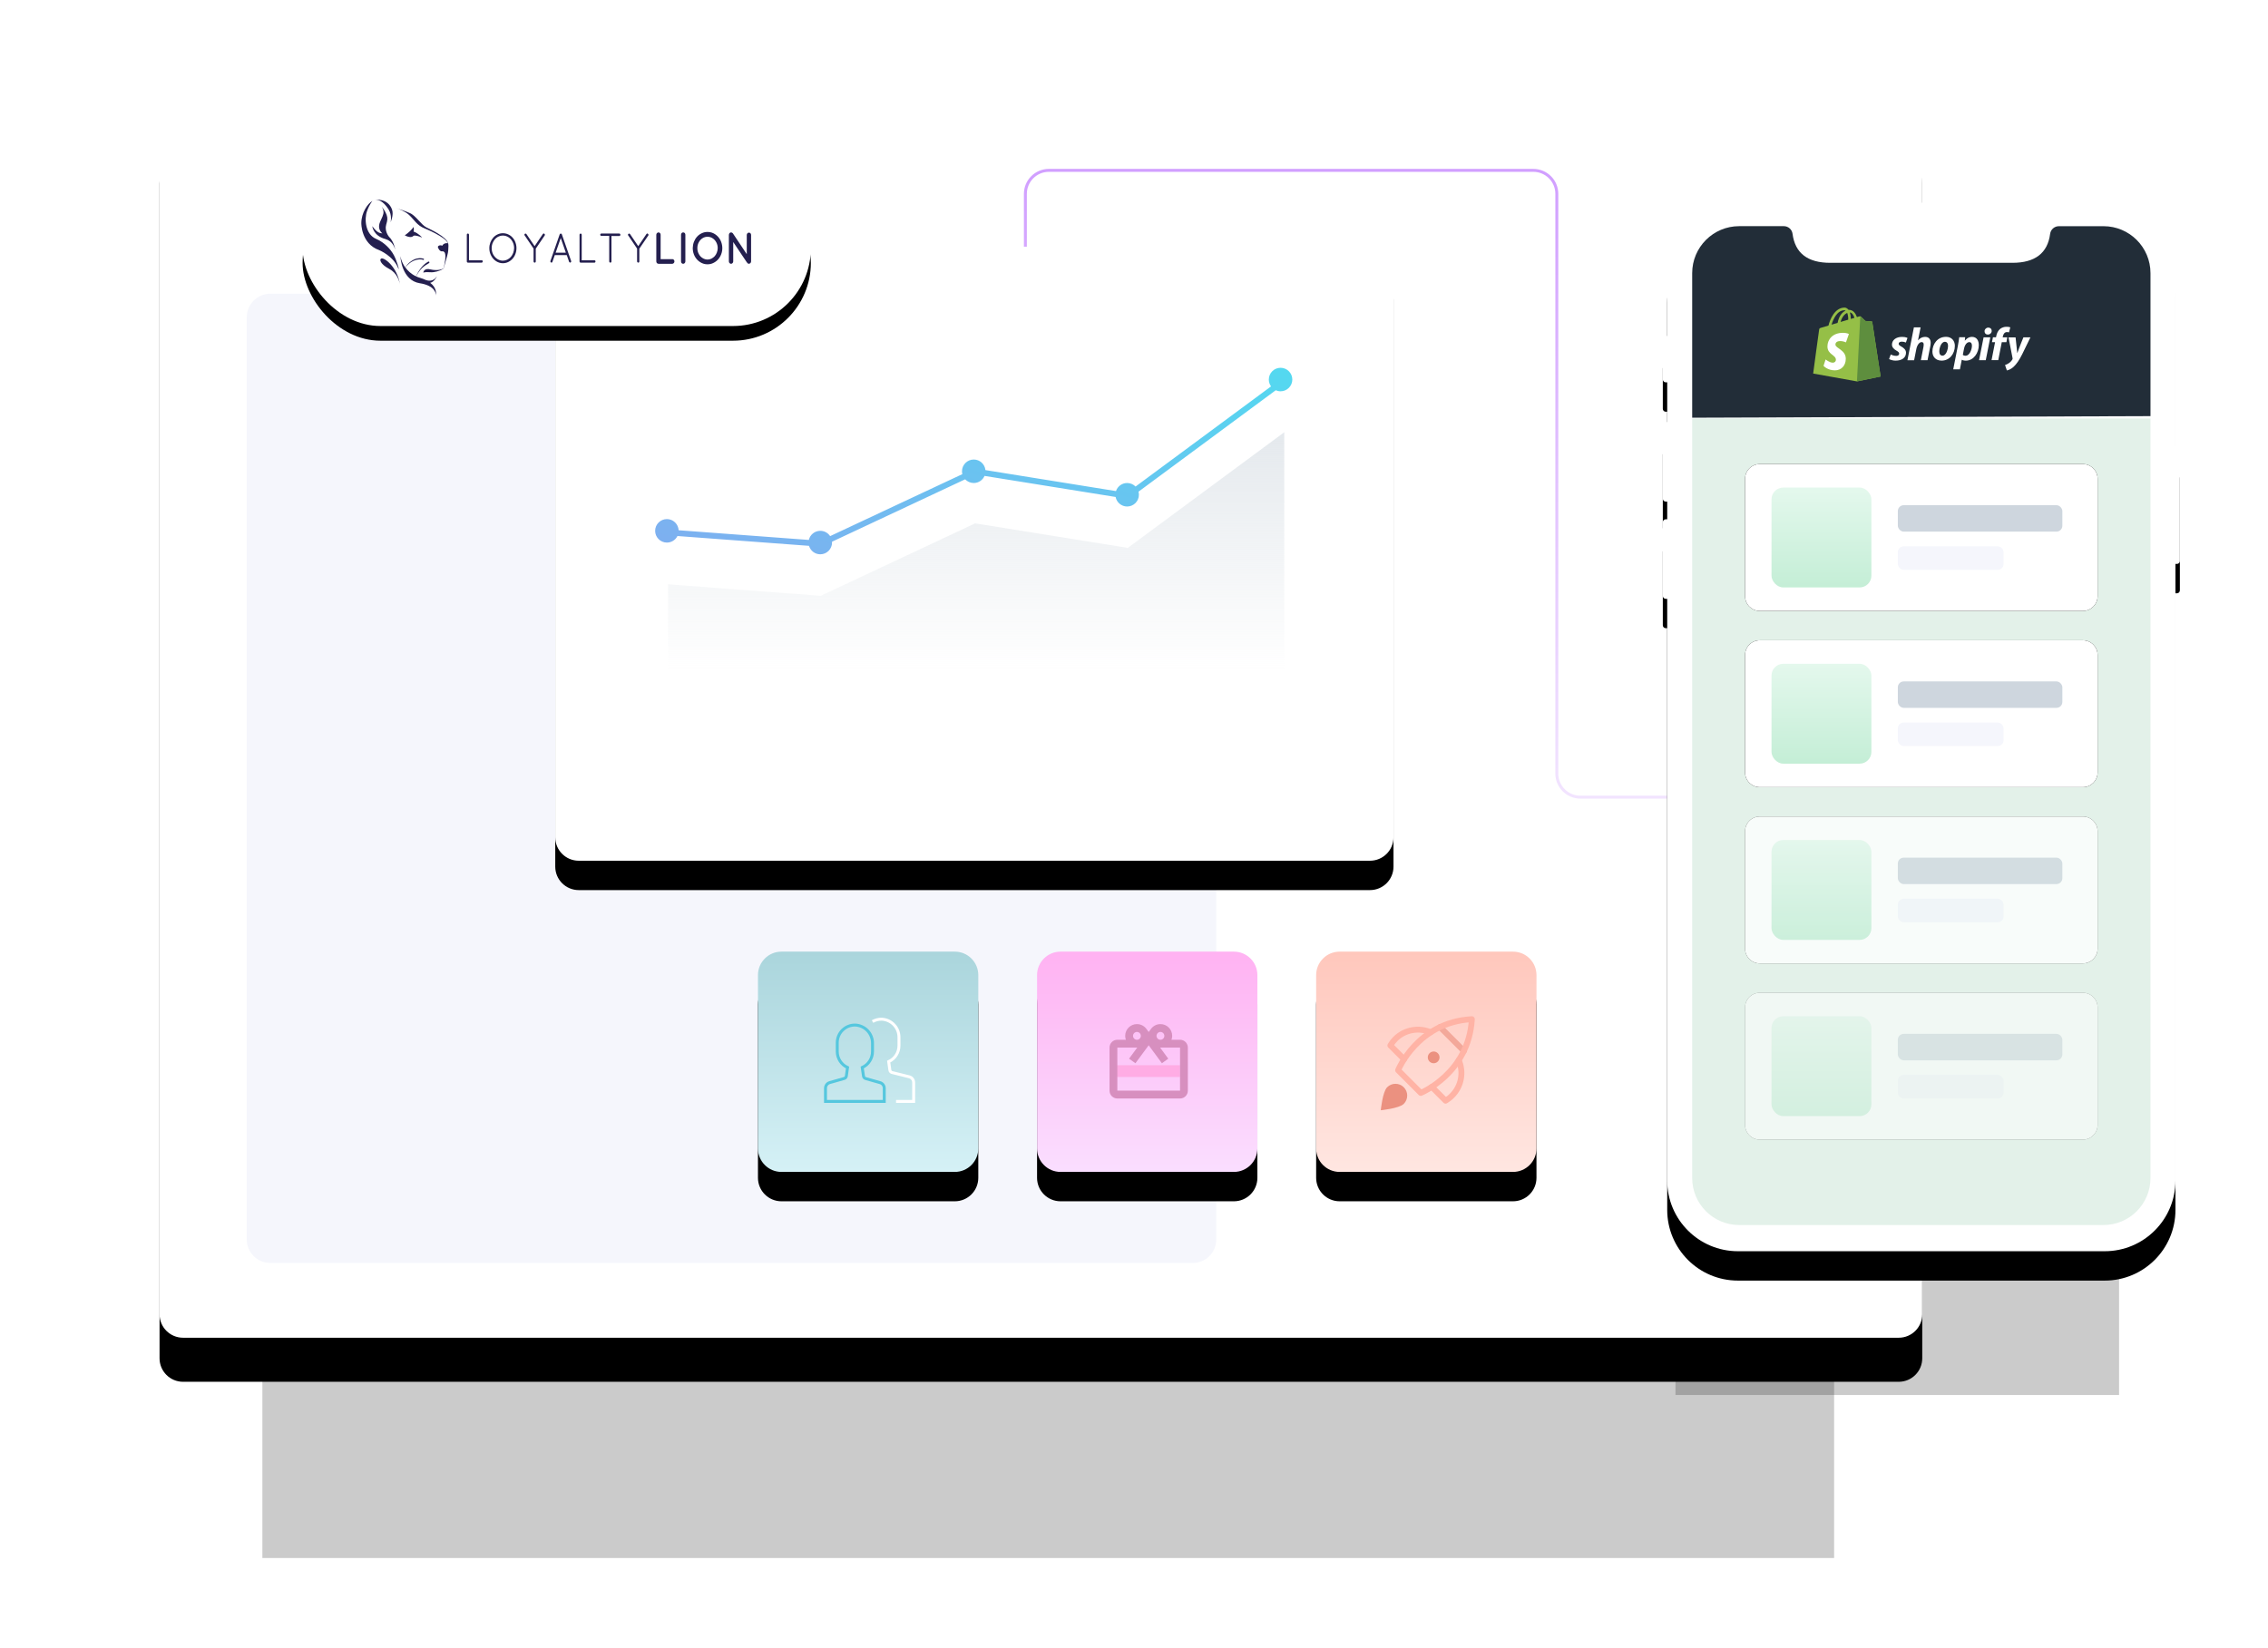
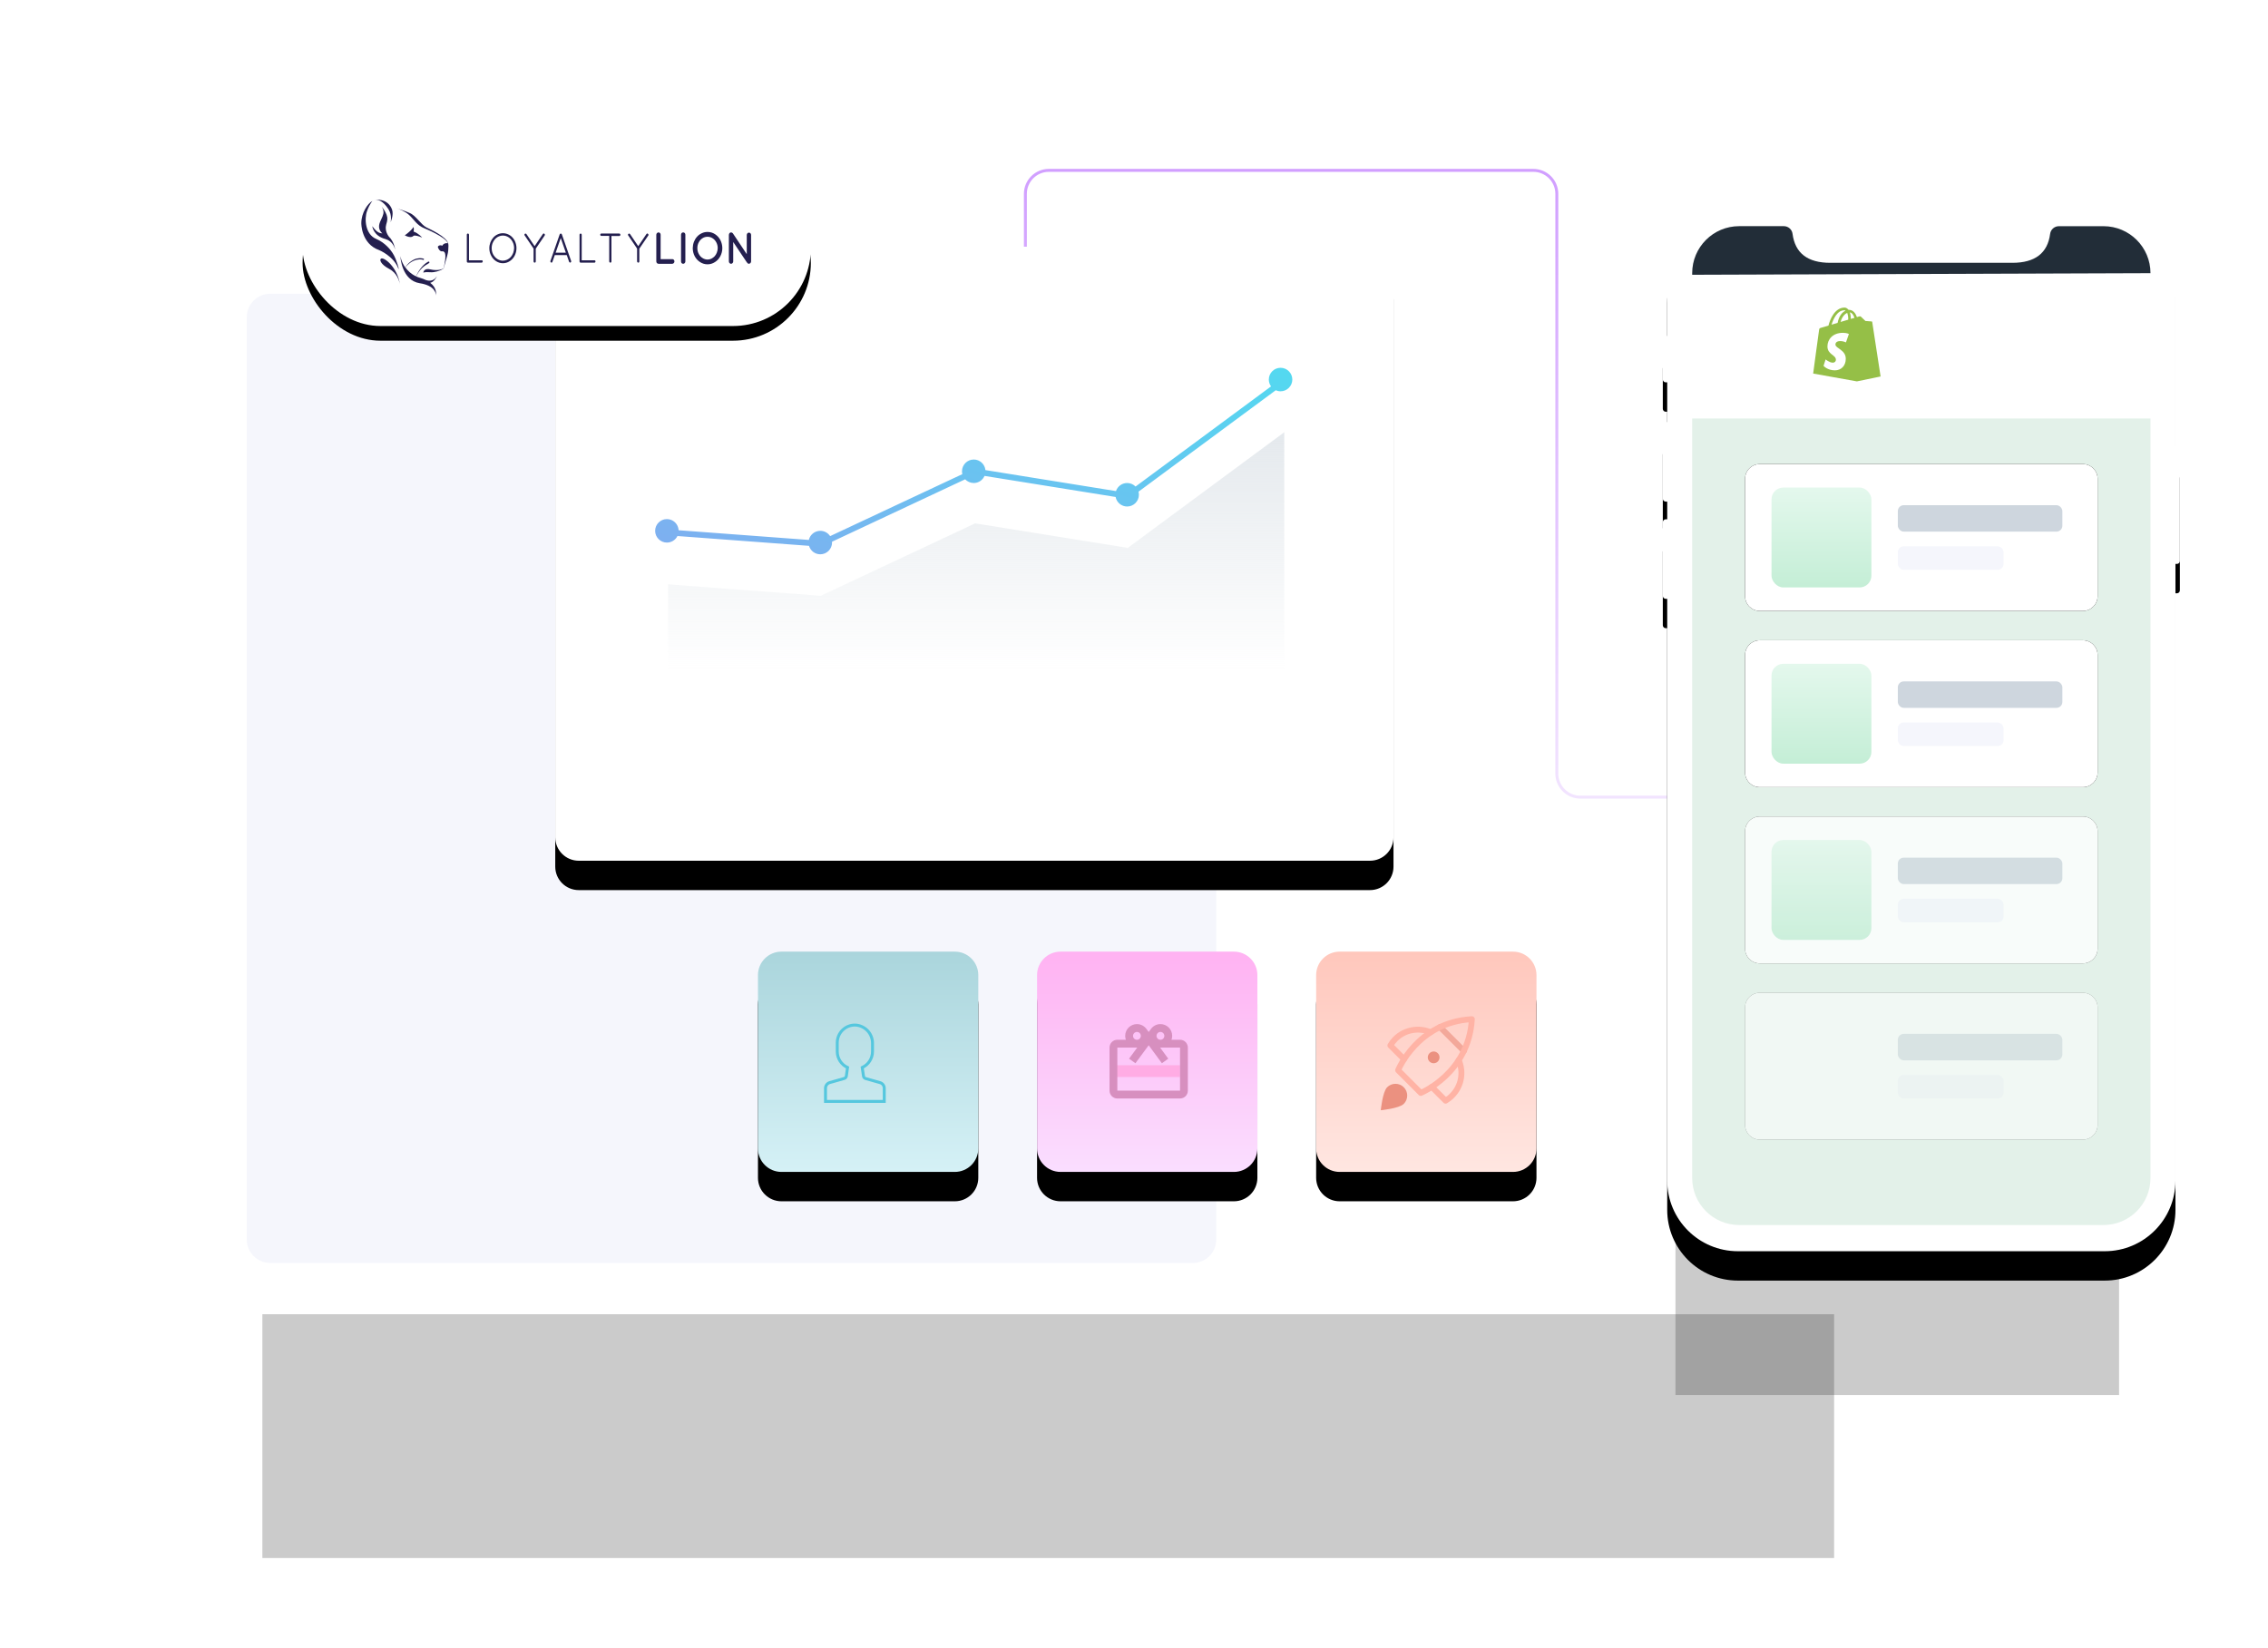
<svg xmlns="http://www.w3.org/2000/svg" xmlns:xlink="http://www.w3.org/1999/xlink" width="772" height="561">
  <title>product-visual</title>
  <desc>Created with Sketch.</desc>
  <defs>
    <path id="b" d="M35 367h535v83H35z" />
    <filter id="a" width="130.3%" height="295.2%" x="-15.1%" y="-65.1%" filterUnits="objectBoundingBox">
      <feOffset dy="27" in="SourceAlpha" result="shadowOffsetOuter1" />
      <feGaussianBlur stdDeviation="22.5" in="shadowOffsetOuter1" result="shadowBlurOuter1" />
      <feColorMatrix values="0 0 0 0 0 0 0 0 0 0 0 0 0 0 0 0 0 0 0.177 0" in="shadowBlurOuter1" result="shadowMatrixOuter1" />
      <feOffset dy="14" in="SourceAlpha" result="shadowOffsetOuter2" />
      <feGaussianBlur stdDeviation="13.5" in="shadowOffsetOuter2" result="shadowBlurOuter2" />
      <feColorMatrix values="0 0 0 0 0 0 0 0 0 0 0 0 0 0 0 0 0 0 0.044 0" in="shadowBlurOuter2" result="shadowMatrixOuter2" />
      <feMerge>
        <feMergeNode in="shadowMatrixOuter1" />
        <feMergeNode in="shadowMatrixOuter2" />
      </feMerge>
    </filter>
    <path id="d" d="M516 331h151v70.5H516z" />
    <filter id="c" width="190.7%" height="294.3%" x="-45.4%" y="-64.5%" filterUnits="objectBoundingBox">
      <feOffset dy="23" in="SourceAlpha" result="shadowOffsetOuter1" />
      <feGaussianBlur stdDeviation="19" in="shadowOffsetOuter1" result="shadowBlurOuter1" />
      <feColorMatrix values="0 0 0 0 0 0 0 0 0 0 0 0 0 0 0 0 0 0 0.177 0" in="shadowBlurOuter1" result="shadowMatrixOuter1" />
      <feOffset dy="11" in="SourceAlpha" result="shadowOffsetOuter2" />
      <feGaussianBlur stdDeviation="11.5" in="shadowOffsetOuter2" result="shadowBlurOuter2" />
      <feColorMatrix values="0 0 0 0 0 0 0 0 0 0 0 0 0 0 0 0 0 0 0.044 0" in="shadowBlurOuter2" result="shadowMatrixOuter2" />
      <feMerge>
        <feMergeNode in="shadowMatrixOuter1" />
        <feMergeNode in="shadowMatrixOuter2" />
      </feMerge>
    </filter>
-     <path id="e" d="M8 0h584c4.42 0 8 3.58 8 8v400c0 4.42-3.58 8-8 8H8c-4.42 0-8-3.58-8-8V8c0-4.42 3.58-8 8-8z" />
    <filter id="f" width="130%" height="143.3%" x="-15%" y="-18%" filterUnits="objectBoundingBox">
      <feOffset dy="15" in="SourceAlpha" result="shadowOffsetOuter1" />
      <feGaussianBlur stdDeviation="27.5" in="shadowOffsetOuter1" result="shadowBlurOuter1" />
      <feColorMatrix values="0 0 0 0 0 0 0 0 0 0 0 0 0 0 0 0 0 0 0.05 0" in="shadowBlurOuter1" />
    </filter>
    <path id="h" d="M516 296h151v70.5H516z" />
    <filter id="g" width="151%" height="217.7%" x="-25.5%" y="-30.5%" filterUnits="objectBoundingBox">
      <feOffset dy="23" in="SourceAlpha" result="shadowOffsetOuter1" />
      <feGaussianBlur stdDeviation="9" in="shadowOffsetOuter1" result="shadowBlurOuter1" />
      <feColorMatrix values="0 0 0 0 0 0 0 0 0 0 0 0 0 0 0 0 0 0 0.177 0" in="shadowBlurOuter1" result="shadowMatrixOuter1" />
      <feOffset dy="11" in="SourceAlpha" result="shadowOffsetOuter2" />
      <feGaussianBlur stdDeviation="6" in="shadowOffsetOuter2" result="shadowBlurOuter2" />
      <feColorMatrix values="0 0 0 0 0 0 0 0 0 0 0 0 0 0 0 0 0 0 0.044 0" in="shadowBlurOuter2" result="shadowMatrixOuter2" />
      <feMerge>
        <feMergeNode in="shadowMatrixOuter1" />
        <feMergeNode in="shadowMatrixOuter2" />
      </feMerge>
    </filter>
    <linearGradient id="j" x1="50%" x2="50%" y1="0%" y2="100%">
      <stop stop-color="#D19FFF" offset="0%" />
      <stop stop-color="#F2E4FF" offset="100%" />
    </linearGradient>
    <path id="l" d="M1.5 107.8v-6.02H1c-.55 0-1-.44-1-1V75.7c0-.54.45-1 1-1h.5V61.18H1c-.55 0-1-.45-1-1v-13.8c0-.55.45-1 1-1h.5v-21.3C1.5 10.77 12.28 0 25.57 0h124.86c13.3 0 24.07 10.77 24.07 24.07V83h.5c.55 0 1 .45 1 1v38c0 .55-.45 1-1 1h-.5v209.93c0 13.3-10.78 24.07-24.07 24.07H25.57c-13.3 0-24.07-10.78-24.07-24.07V134.88H1c-.55 0-1-.45-1-1V108.8c0-.55.45-1 1-1h.5z" />
    <filter id="k" width="156.8%" height="128%" x="-28.4%" y="-11.2%" filterUnits="objectBoundingBox">
      <feOffset dy="10" in="SourceAlpha" result="shadowOffsetOuter1" />
      <feGaussianBlur stdDeviation="15" in="shadowOffsetOuter1" result="shadowBlurOuter1" />
      <feColorMatrix values="0 0 0 0 0 0 0 0 0 0 0 0 0 0 0 0 0 0 0.03 0" in="shadowBlurOuter1" />
    </filter>
    <path id="n" d="M40-35h40c2.76 0 5 2.24 5 5V80c0 2.76-2.24 5-5 5H40c-2.76 0-5-2.24-5-5V-30c0-2.76 2.24-5 5-5z" />
    <filter id="m" width="220%" height="150%" x="-60%" y="-25%" filterUnits="objectBoundingBox">
      <feOffset in="SourceAlpha" result="shadowOffsetOuter1" />
      <feGaussianBlur stdDeviation="10" in="shadowOffsetOuter1" result="shadowBlurOuter1" />
      <feColorMatrix values="0 0 0 0 0.084 0 0 0 0 0.131 0 0 0 0 0.066 0 0 0 0.05 0" in="shadowBlurOuter1" />
    </filter>
    <linearGradient id="o" x1="50%" x2="50%" y1="0%" y2="100%">
      <stop stop-color="#E4F8ED" offset="0%" />
      <stop stop-color="#C4EED6" offset="100%" />
    </linearGradient>
    <path id="q" d="M40-35h40c2.76 0 5 2.24 5 5V80c0 2.76-2.24 5-5 5H40c-2.76 0-5-2.24-5-5V-30c0-2.76 2.24-5 5-5z" />
    <filter id="p" width="220%" height="150%" x="-60%" y="-25%" filterUnits="objectBoundingBox">
      <feOffset in="SourceAlpha" result="shadowOffsetOuter1" />
      <feGaussianBlur stdDeviation="10" in="shadowOffsetOuter1" result="shadowBlurOuter1" />
      <feColorMatrix values="0 0 0 0 0.084 0 0 0 0 0.131 0 0 0 0 0.066 0 0 0 0.05 0" in="shadowBlurOuter1" />
    </filter>
    <path id="s" d="M40-35h40c2.76 0 5 2.24 5 5V80c0 2.76-2.24 5-5 5H40c-2.76 0-5-2.24-5-5V-30c0-2.76 2.24-5 5-5z" />
    <filter id="r" width="220%" height="150%" x="-60%" y="-25%" filterUnits="objectBoundingBox">
      <feOffset in="SourceAlpha" result="shadowOffsetOuter1" />
      <feGaussianBlur stdDeviation="10" in="shadowOffsetOuter1" result="shadowBlurOuter1" />
      <feColorMatrix values="0 0 0 0 0.084 0 0 0 0 0.131 0 0 0 0 0.066 0 0 0 0.05 0" in="shadowBlurOuter1" />
    </filter>
    <path id="u" d="M40-35h40c2.76 0 5 2.24 5 5V80c0 2.76-2.24 5-5 5H40c-2.76 0-5-2.24-5-5V-30c0-2.76 2.24-5 5-5z" />
    <filter id="t" width="220%" height="150%" x="-60%" y="-25%" filterUnits="objectBoundingBox">
      <feOffset in="SourceAlpha" result="shadowOffsetOuter1" />
      <feGaussianBlur stdDeviation="10" in="shadowOffsetOuter1" result="shadowBlurOuter1" />
      <feColorMatrix values="0 0 0 0 0.084 0 0 0 0 0.131 0 0 0 0 0.066 0 0 0 0.05 0" in="shadowBlurOuter1" />
    </filter>
    <linearGradient id="x" x1="50%" x2="50%" y1="100%" y2="0%">
      <stop stop-color="#D5F1F6" offset="0%" />
      <stop stop-color="#AAD5DC" offset="100%" />
    </linearGradient>
    <path id="w" d="M144 248v59c0 4.42-3.58 8-8 8H77c-4.42 0-8-3.58-8-8v-59c0-4.42 3.58-8 8-8h59c4.42 0 8 3.58 8 8z" />
    <filter id="v" width="233.3%" height="233.3%" x="-66.7%" y="-53.3%" filterUnits="objectBoundingBox">
      <feOffset dy="10" in="SourceAlpha" result="shadowOffsetOuter1" />
      <feGaussianBlur stdDeviation="15" in="shadowOffsetOuter1" result="shadowBlurOuter1" />
      <feColorMatrix values="0 0 0 0 0 0 0 0 0 0 0 0 0 0 0 0 0 0 0.07 0" in="shadowBlurOuter1" />
    </filter>
    <linearGradient id="A" x1="50%" x2="50%" y1="0%" y2="100%">
      <stop stop-color="#FFB2F2" offset="0%" />
      <stop stop-color="#FADEFF" offset="100%" />
    </linearGradient>
    <path id="z" d="M239 248v59c0 4.42-3.58 8-8 8h-59c-4.42 0-8-3.58-8-8v-59c0-4.42 3.58-8 8-8h59c4.42 0 8 3.58 8 8z" />
    <filter id="y" width="233.3%" height="233.3%" x="-66.7%" y="-53.3%" filterUnits="objectBoundingBox">
      <feOffset dy="10" in="SourceAlpha" result="shadowOffsetOuter1" />
      <feGaussianBlur stdDeviation="15" in="shadowOffsetOuter1" result="shadowBlurOuter1" />
      <feColorMatrix values="0 0 0 0 0 0 0 0 0 0 0 0 0 0 0 0 0 0 0.07 0" in="shadowBlurOuter1" />
    </filter>
    <linearGradient id="D" x1="50%" x2="50%" y1="100%" y2="0%">
      <stop stop-color="#FFE6E1" offset="0%" />
      <stop stop-color="#FFC7BC" offset="100%" />
    </linearGradient>
    <path id="C" d="M334 248v59c0 4.42-3.58 8-8 8h-59c-4.42 0-8-3.58-8-8v-59c0-4.42 3.58-8 8-8h59c4.42 0 8 3.58 8 8z" />
    <filter id="B" width="233.3%" height="233.3%" x="-66.7%" y="-53.3%" filterUnits="objectBoundingBox">
      <feOffset dy="10" in="SourceAlpha" result="shadowOffsetOuter1" />
      <feGaussianBlur stdDeviation="15" in="shadowOffsetOuter1" result="shadowBlurOuter1" />
      <feColorMatrix values="0 0 0 0 0 0 0 0 0 0 0 0 0 0 0 0 0 0 0.07 0" in="shadowBlurOuter1" />
    </filter>
    <path id="F" d="M285.33 8v193.05c0 4.42-3.58 8-8 8H8c-4.42 0-8-3.58-8-8V8c0-4.42 3.58-8 8-8h269.33c4.42 0 8 3.58 8 8z" />
    <filter id="E" width="135%" height="147.8%" x="-17.5%" y="-19.1%" filterUnits="objectBoundingBox">
      <feOffset dy="10" in="SourceAlpha" result="shadowOffsetOuter1" />
      <feGaussianBlur stdDeviation="15" in="shadowOffsetOuter1" result="shadowBlurOuter1" />
      <feColorMatrix values="0 0 0 0 0 0 0 0 0 0 0 0 0 0 0 0 0 0 0.07 0" in="shadowBlurOuter1" />
    </filter>
    <linearGradient id="G" x1="52.637%" x2="52.637%" y1="78.037%" y2="-62.938%">
      <stop stop-color="#D0D8DF" stop-opacity="0" offset="0%" />
      <stop stop-color="#CED6DE" offset="100%" />
    </linearGradient>
    <linearGradient id="H" x1="0%" y1="90.098%" y2="0%">
      <stop stop-color="#7DB0F0" offset="0%" />
      <stop stop-color="#53D9F0" offset="100%" />
    </linearGradient>
    <rect id="J" width="173" height="53" rx="26.5" />
    <filter id="I" width="128.9%" height="194.3%" x="-14.5%" y="-37.7%" filterUnits="objectBoundingBox">
      <feOffset dy="5" in="SourceAlpha" result="shadowOffsetOuter1" />
      <feGaussianBlur stdDeviation="7.5" in="shadowOffsetOuter1" result="shadowBlurOuter1" />
      <feColorMatrix values="0 0 0 0 0 0 0 0 0 0 0 0 0 0 0 0 0 0 0.096 0" in="shadowBlurOuter1" />
    </filter>
  </defs>
  <g fill="none">
    <g>
      <g>
        <g transform="translate(54.309 39.453)">
          <use id="Shadow" fill="#000" filter="url(#a)" xlink:href="#b" opacity=".206" />
          <use id="Shadow" fill="#000" filter="url(#c)" xlink:href="#d" opacity=".206" />
          <mask id="i">
            <use xlink:href="#e" />
          </mask>
          <g>
            <use fill="#000" filter="url(#f)" xlink:href="#e" />
            <use fill="#fff" xlink:href="#e" />
          </g>
          <use fill="#000" filter="url(#g)" xlink:href="#h" opacity=".206" mask="url(#i)" />
        </g>
        <path fill="#F5F6FC" d="M92 100h314c4.42 0 8 3.58 8 8v314c0 4.42-3.58 8-8 8H92c-4.42 0-8-3.58-8-8V108c0-4.42 3.58-8 8-8z" />
        <g fill-rule="nonzero" stroke="url(#j)" transform="translate(291.676 57.453)">
          <path d="M195.57 305.97H.3" />
          <path d="M100.15 305.7v-83.64" />
          <path d="M57.35 46.17V8.55c0-4.42 3.58-8 8-8h164.9c4.42 0 8 3.58 8 8v197.4c0 4.4 3.58 8 8 8h46.86" />
        </g>
        <g>
          <g transform="translate(566 69)">
            <use fill="#000" filter="url(#k)" xlink:href="#l" />
            <use fill="#fff" xlink:href="#l" />
          </g>
          <path fill="#E3F1E9" d="M576 142.48h156v258.6c0 8.83-7.16 16-16 16H592c-8.84 0-16-7.17-16-16v-258.6z" />
-           <path fill="#222D38" d="M592 77h15.2c1.5 0 2.77 1.12 2.96 2.6.86 6.6 5.14 9.88 12.84 9.88 7 0 55 0 62 0 7.7 0 12-3.3 12.84-9.87.2-1.48 1.47-2.6 2.98-2.6H716c8.84 0 16 7.16 16 16v48.67l-156 .54V93c0-8.84 7.16-16 16-16z" />
+           <path fill="#222D38" d="M592 77h15.2c1.5 0 2.77 1.12 2.96 2.6.86 6.6 5.14 9.88 12.84 9.88 7 0 55 0 62 0 7.7 0 12-3.3 12.84-9.87.2-1.48 1.47-2.6 2.98-2.6H716c8.84 0 16 7.16 16 16l-156 .54V93c0-8.84 7.16-16 16-16z" />
          <g fill-rule="nonzero">
            <g>
              <g>
                <path fill="#95BF47" d="M637.3 109.64c-.02-.12-.1-.2-.23-.2-.1-.03-2.1-.16-2.1-.16s-1.4-1.33-1.55-1.48c-.14-.15-.44-.1-.56-.07 0 0-.3.08-.78.23-.47-1.3-1.3-2.47-2.74-2.47h-.12c-.42-.53-.92-.77-1.35-.77-3.37.02-4.98 4.06-5.48 6.13-1.32.38-2.24.66-2.37.7-.72.2-.75.23-.84.9-.1.5-2 14.73-2 14.73l14.88 2.67 8.07-1.67c0-.02-2.83-18.42-2.85-18.56zm-6.05-1.43c-.37.13-.8.25-1.26.38v-.26c0-.67-.1-1.33-.32-1.97.76.1 1.26.93 1.57 1.86zm-2.48-1.68c.25.7.37 1.44.34 2.18v.13c-.8.24-1.7.5-2.6.77.52-1.83 1.46-2.74 2.27-3.08zm-1-.9c.16 0 .3.05.44.14-1.08.48-2.23 1.7-2.72 4.17-.7.2-1.4.42-2.06.6.58-1.86 1.94-4.9 4.35-4.9z" />
-                 <path fill="#5E8E3E" d="M637.07 109.43c-.1-.02-2.1-.15-2.1-.15s-1.4-1.33-1.55-1.48c-.05-.06-.13-.1-.2-.1l-1.14 22.17 8.07-1.67s-2.83-18.42-2.85-18.55c-.02-.1-.1-.2-.23-.22z" />
                <path fill="#fff" d="M629.34 113.72l-1 2.85c-.6-.28-1.26-.44-1.94-.45-1.57 0-1.64.95-1.64 1.2 0 1.28 3.52 1.78 3.52 4.83 0 2.4-1.58 3.94-3.7 3.94-2.56 0-3.87-1.53-3.87-1.53l.7-2.18s1.33 1.1 2.47 1.1c.27 0 .54-.1.74-.28.2-.18.3-.44.3-.7 0-1.7-2.88-1.78-2.88-4.56 0-2.35 1.75-4.63 5.28-4.63 1.38.02 2.04.4 2.04.4z" />
              </g>
              <path fill="#fff" d="M647.15 117.96c-.57-.3-.87-.56-.87-.9 0-.45.4-.74 1.06-.74.5 0 .97.1 1.4.3l.54-1.55s-.48-.37-1.9-.37c-2 0-3.38 1.1-3.38 2.64 0 .87.64 1.54 1.5 2.02.7.4.95.65.95 1.05 0 .42-.35.76-1 .76-.96 0-1.87-.48-1.87-.48l-.56 1.55s.84.54 2.24.54c2.05 0 3.52-.96 3.52-2.7 0-.96-.73-1.62-1.63-2.12zm8.16-3.27c-1 0-1.8.45-2.4 1.16h-.04l.88-4.4h-2.28l-2.2 11.2h2.27l.76-3.84c.3-1.44 1.07-2.34 1.8-2.34.5 0 .7.33.7.8 0 .33-.04.66-.1.98l-.86 4.38h2.27l.9-4.53c.1-.46.16-.93.17-1.4 0-1.24-.68-2-1.86-2zm7 0c-2.73 0-4.54 2.38-4.54 5.02 0 1.7 1.1 3.07 3.14 3.07 2.7 0 4.5-2.33 4.5-5.04 0-1.58-.95-3.07-3.08-3.07zm-1.1 6.4c-.78 0-1.1-.63-1.1-1.42 0-1.25.66-3.3 1.9-3.3.8 0 1.08.67 1.08 1.32 0 1.34-.68 3.4-1.88 3.4zm10.03-6.4c-1.54 0-2.4 1.3-2.4 1.3h-.04l.12-1.18h-2.02c-.1.8-.27 2-.46 2.9l-1.58 8.03h2.27l.63-3.25h.04s.46.3 1.34.3c2.67 0 4.42-2.65 4.42-5.3 0-1.48-.67-2.8-2.33-2.8zm-2.18 6.44c-.34 0-.68-.1-.94-.32l.4-2.05c.26-1.37 1-2.28 1.8-2.28.68 0 .9.6.9 1.2 0 1.42-.87 3.44-2.15 3.44zm7.77-9.6c-.35 0-.68.14-.93.38-.25.23-.4.56-.38.9 0 .64.43 1.1 1.07 1.1h.03c.35 0 .7-.13.95-.37s.4-.57.38-.9c0-.65-.44-1.1-1.13-1.1zm-3.18 11.1h2.28l1.54-7.77h-2.28l-1.54 7.76zm9.62-7.78h-1.6l.1-.37c.13-.75.6-1.42 1.34-1.42.24 0 .5.04.73.1l.44-1.7s-.4-.2-1.24-.2c-.8-.02-1.6.24-2.23.73-.78.65-1.14 1.57-1.32 2.5l-.07.35h-1.05l-.33 1.65h1.06l-1.2 6.13h2.28l1.2-6.13h1.58l.3-1.65h.02zm5.48 0s-1.43 3.46-2.07 5.35h-.03c-.05-.6-.57-5.33-.57-5.33h-2.4l1.38 7.12c.03.1 0 .24-.05.35-.3.53-.72.98-1.24 1.32-.4.27-.82.47-1.28.62l.63 1.85c.85-.2 1.6-.62 2.24-1.2 1.04-.93 2-2.38 2.98-4.34l2.8-5.74h-2.38z" />
            </g>
          </g>
          <g transform="translate(594 158)">
            <g id="Screen-Copy-3" transform="rotate(90 60 25)">
              <use fill="#000" filter="url(#m)" xlink:href="#n" />
              <use fill="#fff" xlink:href="#n" />
            </g>
            <rect id="Rectangle" width="56" height="9" x="52" y="14" fill="#CED6DE" fill-rule="nonzero" rx="2" />
            <rect id="Rectangle-Copy" width="36" height="8" x="52" y="28" fill="#F5F6FC" fill-rule="nonzero" rx="2" />
            <rect id="Rectangle" width="34" height="34" x="9" y="8" fill="url(#o)" fill-rule="nonzero" rx="4" />
          </g>
          <g transform="translate(594 218)">
            <g id="Screen-Copy-3" transform="rotate(90 60 25)">
              <use fill="#000" filter="url(#p)" xlink:href="#q" />
              <use fill="#fff" xlink:href="#q" />
            </g>
            <rect id="Rectangle" width="56" height="9" x="52" y="14" fill="#CED6DE" fill-rule="nonzero" rx="2" />
            <rect id="Rectangle-Copy" width="36" height="8" x="52" y="28" fill="#F5F6FC" fill-rule="nonzero" rx="2" />
            <rect id="Rectangle" width="34" height="34" x="9" y="8" fill="url(#o)" fill-rule="nonzero" rx="4" />
          </g>
          <g opacity=".754" transform="translate(594 278)">
            <g id="Screen-Copy-3" transform="rotate(90 60 25)">
              <use fill="#000" filter="url(#r)" xlink:href="#s" />
              <use fill="#fff" xlink:href="#s" />
            </g>
            <rect id="Rectangle" width="56" height="9" x="52" y="14" fill="#CED6DE" fill-rule="nonzero" rx="2" />
            <rect id="Rectangle-Copy" width="36" height="8" x="52" y="28" fill="#F5F6FC" fill-rule="nonzero" rx="2" />
            <rect id="Rectangle" width="34" height="34" x="9" y="8" fill="url(#o)" fill-rule="nonzero" rx="4" />
          </g>
          <g opacity=".502" transform="translate(594 338)">
            <g transform="rotate(90 60 25)">
              <use fill="#000" filter="url(#t)" xlink:href="#u" />
              <use fill="#fff" xlink:href="#u" />
            </g>
            <rect id="Rectangle" width="56" height="9" x="52" y="14" fill="#CED6DE" fill-rule="nonzero" rx="2" />
            <rect width="36" height="8" x="52" y="28" fill="#F5F6FC" fill-rule="nonzero" rx="2" />
-             <rect width="34" height="34" x="9" y="8" fill="url(#o)" fill-rule="nonzero" rx="4" />
          </g>
        </g>
        <g>
          <g id="rectangle" transform="translate(189 84)">
            <use fill="#000" filter="url(#v)" xlink:href="#w" />
            <use fill="url(#x)" xlink:href="#w" />
          </g>
          <g id="rectangle" transform="translate(189 84)">
            <use fill="#000" filter="url(#y)" xlink:href="#z" />
            <use fill="url(#A)" xlink:href="#z" />
          </g>
          <g id="rectangle" transform="translate(189 84)">
            <use fill="#000" filter="url(#B)" xlink:href="#C" />
            <use fill="url(#D)" xlink:href="#C" />
          </g>
          <g>
-             <path id="Rectangle-path" d="M470 346h32v32h-32z" />
            <g id="Group" transform="translate(470 347)">
              <path id="Shape" stroke="#F3A89A" stroke-width="2" d="M20.17 2.68l8.12 8.12" stroke-linecap="round" stroke-linejoin="round" />
              <path id="Shape" stroke="#FFB3A5" stroke-width="2" d="M16.98 4.45C13 2.73 8.18 3.5 4.94 6.75c-.67.68-1.22 1.4-1.68 2.2l4.68 4.67M26.53 13.95c1.76 4 1 8.84-2.3 12.1-.65.68-1.4 1.23-2.17 1.7l-4.7-4.7" stroke-linecap="round" stroke-linejoin="round" />
              <path id="Shape" stroke="#FFB3A5" stroke-width="2" d="M13.62 25.1L5.9 17.38S12.5.98 31 0c-1.05 18.42-17.38 25.1-17.38 25.1z" stroke-linecap="round" stroke-linejoin="round" />
              <path id="Shape" fill="#EB9180" fill-rule="nonzero" d="M7.83 28.83C6.27 30.4 0 31 0 31s.6-6.27 2.17-7.83c1.56-1.56 4.1-1.56 5.66 0 1.56 1.56 1.56 4.1 0 5.66z" />
              <circle cx="18" cy="13" r="2" fill="#EB9180" fill-rule="nonzero" />
            </g>
          </g>
          <g>
            <path id="Rectangle-path" d="M280 346h32v32h-32z" />
            <g id="Group">
              <path id="Shape" stroke="#55C7DE" d="M299.55 368.6l-4.93-1.4c-.38-.12-.66-.44-.7-.83l-.43-2.92c2.13-.97 3.5-3.1 3.5-5.45v-2.75c.05-3.3-2.5-6.06-5.82-6.25-1.62-.05-3.2.56-4.36 1.7-1.16 1.12-1.82 2.68-1.82 4.3v3c0 2.35 1.37 4.48 3.5 5.45l-.4 2.9c-.06.4-.34.72-.72.83l-4.93 1.4c-.86.24-1.45 1.03-1.45 1.92v4.5h20v-4.5c0-.88-.6-1.67-1.45-1.9z" />
-               <path id="Shape" stroke="#fff" d="M305 375h6v-6.44c0-.92-.62-1.72-1.5-1.94l-5.85-1.46c-.4-.1-.7-.42-.75-.83l-.4-2.88c2.13-.97 3.5-3.1 3.5-5.45v-2.75c.05-3.3-2.5-6.06-5.82-6.25-1.1-.03-2.2.24-3.18.8" />
            </g>
          </g>
          <g>
            <path d="M375 346h32v32h-32z" />
            <g fill-rule="nonzero">
              <path fill="#FFACE4" d="M401.67 366.67h-22v-4h22z" />
              <path fill="#D78FBF" d="M401.67 354c1.48 0 2.66 1.2 2.66 2.67v14.66c0 1.48-1.18 2.67-2.66 2.67h-21.34c-1.48 0-2.66-1.2-2.66-2.67v-14.66c0-1.48 1.18-2.67 2.66-2.67h2.9c-.14-.4-.23-.87-.23-1.33 0-2.22 1.8-4 4-4 1.4 0 2.6.72 3.33 1.78l.67.9.67-.88c.72-1.08 1.93-1.8 3.33-1.8 2.2 0 4 1.78 4 4 0 .46-.1.92-.24 1.33h2.9zm0 17.3v-14.63h-6.78l2.77 3.77-2.16 1.56-3.17-4.32-1.33-1.8-1.33 1.8-3.18 4.32-2.17-1.56 2.78-3.77h-6.77v14.64h21.34zM395 351.34c-.73 0-1.33.6-1.33 1.34 0 .73.6 1.33 1.33 1.33.73 0 1.33-.6 1.33-1.33 0-.74-.6-1.34-1.33-1.34zm-8 0c-.73 0-1.33.6-1.33 1.34 0 .73.6 1.33 1.33 1.33.73 0 1.33-.6 1.33-1.33 0-.74-.6-1.34-1.33-1.34z" />
            </g>
          </g>
          <g>
            <g transform="translate(189 84)">
              <use fill="#000" filter="url(#E)" xlink:href="#F" />
              <use fill="#fff" xlink:href="#F" />
            </g>
            <path fill="url(#G)" fill-rule="nonzero" d="M38.4 114.95l51.98 3.9 52.53-24.66 51.98 8.35 53.26-39.37v103.54H38.4z" transform="translate(189 84)" />
            <path fill="url(#H)" fill-rule="nonzero" d="M243.65 47.56c-.48-.66-.76-1.47-.76-2.34 0-2.2 1.78-4 4-4 2.2 0 4 1.8 4 4s-1.8 4-4 4c-.6 0-1.15-.13-1.65-.35L198.53 83.4c.1.33.14.7.14 1.05 0 2.2-1.8 4-4 4-1.95 0-3.58-1.4-3.93-3.25l-44.62-7.17c-.6 1.42-2.02 2.42-3.67 2.42-1.15 0-2.2-.5-2.92-1.26L94.2 100.44c.02.1.02.2.02.28 0 2.2-1.8 4-4 4-1.82 0-3.36-1.22-3.84-2.88L41.6 98.5c-.65 1.32-2.02 2.23-3.6 2.23-2.2 0-4-1.8-4-4s1.8-4 4-4c2.14 0 3.88 1.68 4 3.8l44.32 3.3c.4-1.77 2-3.1 3.9-3.1 1.4 0 2.63.72 3.35 1.8l45-21.1c-.08-.3-.12-.64-.12-.98 0-2.2 1.8-4 4-4 2.07 0 3.77 1.58 3.98 3.6l44.44 7.15c.52-1.6 2.03-2.75 3.8-2.75 1.12 0 2.13.46 2.86 1.2l46.12-34.1z" transform="translate(189 84)" />
          </g>
        </g>
        <g>
          <g>
            <g transform="translate(103 58)">
              <use fill="#000" filter="url(#I)" xlink:href="#J" />
              <use fill="#fff" xlink:href="#J" />
            </g>
            <g fill="#241F4F">
              <path d="M148.66 94.15s-.77 1.82-2.23 2.14c2.16 1.62 2.05 3.53 1.98 4.37 0-.88-.45-3.44-5.52-4.23-6.15-.97-6.6-8.85-6.6-9.25 0 0 .26 1.9 1.63 3.85 1.67-2.5 3.85-2.98 3.85-2.98 1.25-.3 2.17-.06 2.33 0 .13 0 .23.1.23.22s-.1.23-.2.23c-.06 0-.1-.02-.13-.04 0 0-.8-.32-2.1-.04-1.97.43-3.32 1.86-3.93 2.63.8 1.1 1.95 2.24 3.63 3.02.62-1.35 1.98-3.8 4.1-4.96 0 0 .03 0 .05 0 .04-.04.1-.07.17-.07.14 0 .26.12.26.28 0 .13-.08.23-.18.27-.55.5-2.57 1-4.36 4.5.4.2.86.36 1.34.5.78.23 1.46.5 2.03.77.58.2 2.5.68 3.66-1.27zm-13.13-2.86c-1.66-4.17-6.44-6.12-6.44-6.12-6.23-2.2-6.1-9.2-6.1-9.2 0-3.5 2.17-6.73 3.8-7.55 0 0-.95.98-1.84 3.4-1 2.68-.62 8 3.1 9.52 3.1 1.28 5.02 4 5.02 4s.96 1.18 1.6 2.83c1.02 2.6 1.3 4.2.85 3.1zm5.24-14.02c.23.85 0 1.56 0 1.56 1.7.6 2.9 2.02 2.9 2.02-.17 0-.26-.08-.85-.3 0 0-1.02-.36-1.63-.35-.26 0-.33.03-.33.03-.22.2-.57.47-1.12.47-1.15 0-1.98-.64-1.98-.64l.18-.06c.16-.07.74-.54 1.32-1.04.98-.84 1.5-1.68 1.5-1.68zm11.8 5.7c.08.3.13.87 0 2.36-.1 1.1-.35 1.75-1.5 5.87-.02.08-.04.14-.08.18 0 0 0 0-.02.02-.05.05-.26.27-.9.56-.47.22-2.12.84-3.58.73-2-.15-2.4.15-2.4.15s.12-1.74 2.54-1.1c.82.23 2.16.27 2.93.12 1.3-.26 1.43-.57 1.45-.6.2-.8 1.16-4.82.15-5.5-.24-.15-.4-.3-.66-.17 0 0-.77.16-1.35-1.17-.3-.6.2-.73.2-.73s.52-.42 1.17 0c0 0 .37-.95 1.68-.9 0 0 .16 0 .26.05-.77-2.2-7.95-5.08-7.95-5.08-2.7-1.1-3.42-2.88-5.27-4.58-1.4-1.28-3.48-2.02-4.46-2.32 2.78.8 4.7 1.68 4.7 1.68 1.98.76 3.86 3.95 5.64 4.87 1.26.63 6.9 3.16 7.46 5.53 0 0 0 .02 0 .03zm-18.33-12.25c.18.05.36.1.53.15-.33-.1-.53-.15-.53-.15zm-2.92 10.7c-4.3-1.07-4.6-4.42-4.6-4.42 1.66 2.3 2.52 2.34 3.44 2.47-.88-.78-1.58-2.03-.8-3.9.55-1.3 1.3-2.48 1.17-3.57-.14-1.2-.88-2.04-.58-1.66.25.3 1.3 1.76 1.64 2.78.42 1.24.3 1.87-.14 3.37-.63 2.2.9 4.03.9 4.03h-.02c1.82 1.7 2.17 4.38 2.17 4.38-.26-.8-.97-2.83-3.18-3.46zm.88-10.24c-1.9-2.9-3.48-3.2-4.47-3.17 0 0 4.3-.6 5.72 3.34.64 1.88-.5 4.33-.5 4.33s.62-2.4-.75-4.5zm16.2 29.47c0 .12 0 .23 0 .3 0 0 0-.1 0-.3zm-18.63-12.63c1-.47 5.5 2.9 6.36 8.82-.22-1.22-1-3.88-3.58-5.25-3.33-1.76-3.08-3.16-3.08-3.16s.03-.28.3-.4zm6.45 9.47s0-.14-.05-.4c.02.14.04.28.05.4zM228.83 88.22c.43 0 .74.33.74.78 0 .2-.07.4-.2.54-.13.17-.32.27-.54.27h-4.65c-.22 0-.4-.07-.55-.22-.14-.15-.23-.36-.23-.58v-9.08c0-.22.08-.43.24-.58.3-.3.8-.3 1.05.04.12.16.18.34.18.54v8.3h3.95zm3.18-8.87c.3-.3.8-.3 1.08 0 .13.17.2.37.2.57V89c0 .2-.07.4-.2.55-.14.17-.33.26-.53.26s-.4-.07-.54-.22c-.13-.16-.2-.36-.2-.58v-9.08c0-.2.07-.42.2-.57zm11.37.37c.76.5 1.38 1.17 1.82 2 .43.84.66 1.76.67 2.75 0 1-.24 1.93-.68 2.76-.45.85-1.07 1.52-1.83 2-.77.5-1.62.76-2.54.76-.9 0-1.76-.26-2.53-.76-.77-.5-1.38-1.16-1.82-2-.44-.84-.66-1.77-.67-2.76.02-.75.15-1.46.4-2.13.27-.68.62-1.26 1.07-1.75.44-.5.98-.9 1.6-1.18.62-.3 1.28-.44 1.96-.44.92 0 1.77.25 2.54.74zM244 86c.2-.5.3-1 .3-1.53 0-.7-.16-1.36-.48-1.96-.32-.6-.74-1.06-1.28-1.4-.53-.34-1.1-.5-1.7-.5-.63 0-1.2.16-1.72.5-.54.34-.96.8-1.27 1.4-.33.6-.48 1.26-.48 1.97 0 .72.15 1.36.48 1.96.3.6.73 1.06 1.27 1.4.53.35 1.1.52 1.72.53.45 0 .88-.1 1.3-.3.44-.22.8-.5 1.12-.83.3-.34.56-.76.75-1.24zm11.46-6.56c.13.15.2.34.2.55v9c0 .2-.07.4-.2.54-.03.05-.07.1-.1.12-.17.12-.43.15-.43.15-.14 0-.27-.03-.38-.1l-.37-.43-4.6-6.87V89c0 .2-.06.4-.2.54-.13.17-.32.27-.53.27-.13 0-.33-.03-.5-.22-.17-.16-.25-.36-.25-.58v-9c0-.27.08-.48.23-.64l.08-.07s.2-.17.44-.17c.23 0 .44.1.6.3l4.74 7.1V80c0-.24.1-.44.25-.6.18-.18.37-.2.5-.2.2 0 .4.08.53.24z" />
              <path d="M163.95 88.6c.22 0 .37.17.37.4 0 .1-.03.2-.1.28-.06.1-.16.14-.27.14h-4.65c-.13 0-.22-.05-.3-.12-.07-.08-.1-.18-.1-.3v-9.08c0-.1.03-.2.1-.3.17-.15.4-.14.54.02.06.08.1.18.1.28v8.7h4.3zm9.55-8.54c.7.45 1.27 1.07 1.68 1.85.4.8.62 1.65.62 2.57 0 .93-.22 1.8-.62 2.58s-.98 1.4-1.68 1.86c-.7.46-1.48.7-2.32.7-.83 0-1.6-.24-2.32-.7-.7-.45-1.26-1.07-1.67-1.86-.42-.77-.63-1.64-.63-2.56 0-.7.13-1.36.37-2 .24-.6.57-1.16.97-1.6.42-.47.9-.84 1.48-1.1.57-.27 1.17-.4 1.8-.4.84 0 1.62.23 2.32.68zm1.18 6.08c.2-.53.3-1.1.32-1.67 0-.77-.18-1.5-.53-2.15-.34-.66-.8-1.18-1.4-1.56-.58-.37-1.2-.56-1.9-.56-.67 0-1.3.2-1.9.56-.57.38-1.04.9-1.38 1.56-.36.65-.53 1.38-.53 2.15 0 .78.17 1.5.5 2.15.36.65.83 1.17 1.4 1.55.6.38 1.23.58 1.9.58.5 0 1-.12 1.47-.34.47-.22.88-.53 1.22-.9.34-.38.62-.84.82-1.36zm10.58-6.56c.12.08.18.16.2.26l.02.1c0 .1-.03.17-.07.23l-3.04 4.48V89c0 .1-.04.2-.1.3-.08.07-.17.12-.27.12s-.2-.05-.28-.13c-.07-.1-.1-.2-.1-.3v-4.35l-3.04-4.5c-.06-.05-.08-.14-.08-.2 0-.15.06-.28.18-.35.05-.04.13-.07.2-.07.15.02.24.07.3.16l2.8 4.13 2.8-4.14c.13-.15.23-.17.3-.17h.08l.1.05zm5.97.16l3.17 9.1c.02.04.03.08.03.13s0 .1-.02.14c-.03.13-.1.2-.2.25l-.14.04c-.08 0-.23-.04-.35-.25l-.8-2.3h-4.07l-.8 2.26c0 .02-.02.1-.1.2-.07.06-.15.1-.24.1l-.17-.05c-.13-.08-.2-.2-.2-.35 0-.05 0-.1.02-.17l3.16-9.06c.06-.16.2-.26.35-.26.12 0 .27.04.38.24zm-2.1 6.3h3.48l-1.74-5-1.74 5zm13.2 2.57c.22 0 .37.17.37.4 0 .1-.03.2-.1.28-.06.1-.16.14-.28.14h-4.65c-.12 0-.2-.05-.3-.12-.06-.08-.1-.18-.1-.3v-9.08c0-.1.04-.22.12-.3.14-.15.38-.15.52.02.06.08.1.18.1.28v8.7h4.3zm8.47-9.1c.1 0 .2.05.27.13s.1.18.1.3c0 .1-.03.2-.1.28-.08.08-.17.12-.27.12h-2.67V89c0 .08-.02.2-.1.3-.1.1-.2.12-.28.12-.1 0-.2-.05-.28-.13-.06-.1-.1-.2-.1-.3v-8.68h-2.67c-.1 0-.2-.04-.27-.1-.08-.1-.12-.2-.12-.3 0-.1.05-.2.12-.3.08-.07.17-.1.28-.1h6.1zm9.72.08c.13.08.18.16.2.26l.03.1c0 .1-.03.17-.08.23l-3.05 4.48V89c0 .1-.03.2-.1.3-.07.07-.17.12-.27.12s-.2-.05-.26-.13c-.1-.1-.13-.2-.13-.3v-4.35l-3.03-4.5c-.06-.05-.08-.14-.08-.2 0-.15.07-.28.2-.35.03-.04.1-.07.2-.07.14.02.22.07.3.16l2.8 4.13 2.8-4.14c.1-.15.22-.17.3-.17h.07l.1.05z" />
            </g>
          </g>
        </g>
      </g>
    </g>
  </g>
</svg>